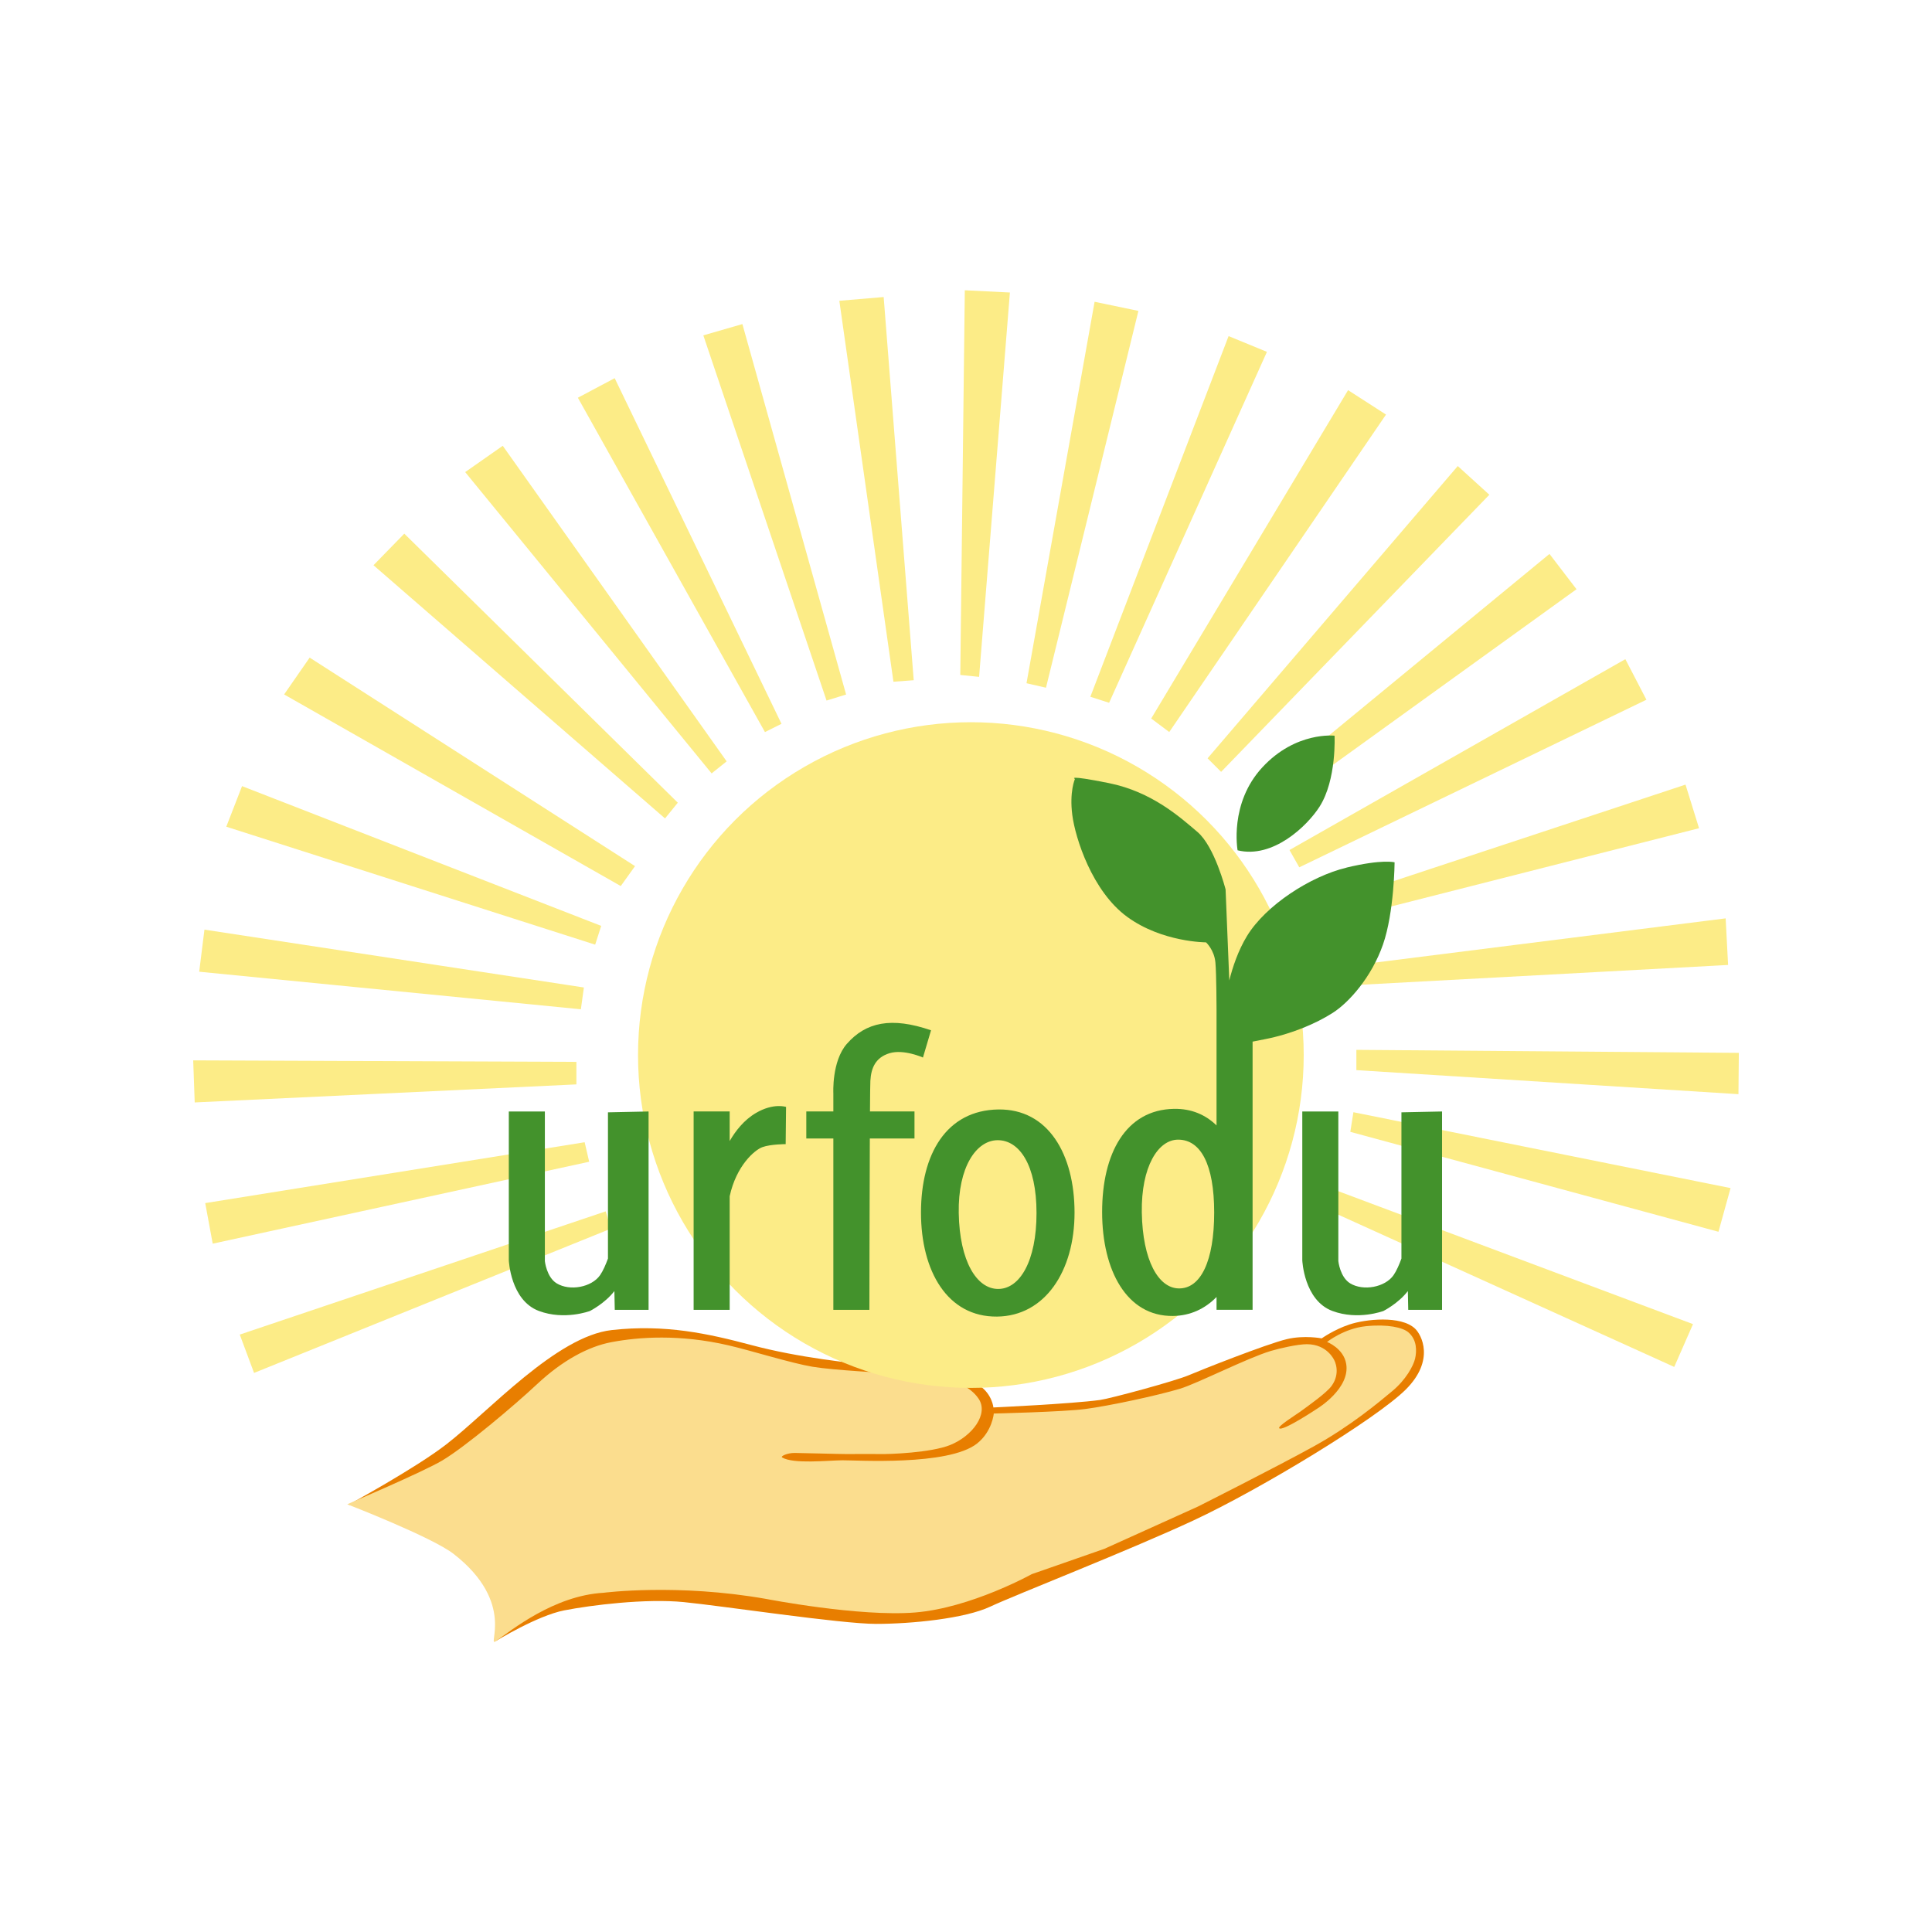
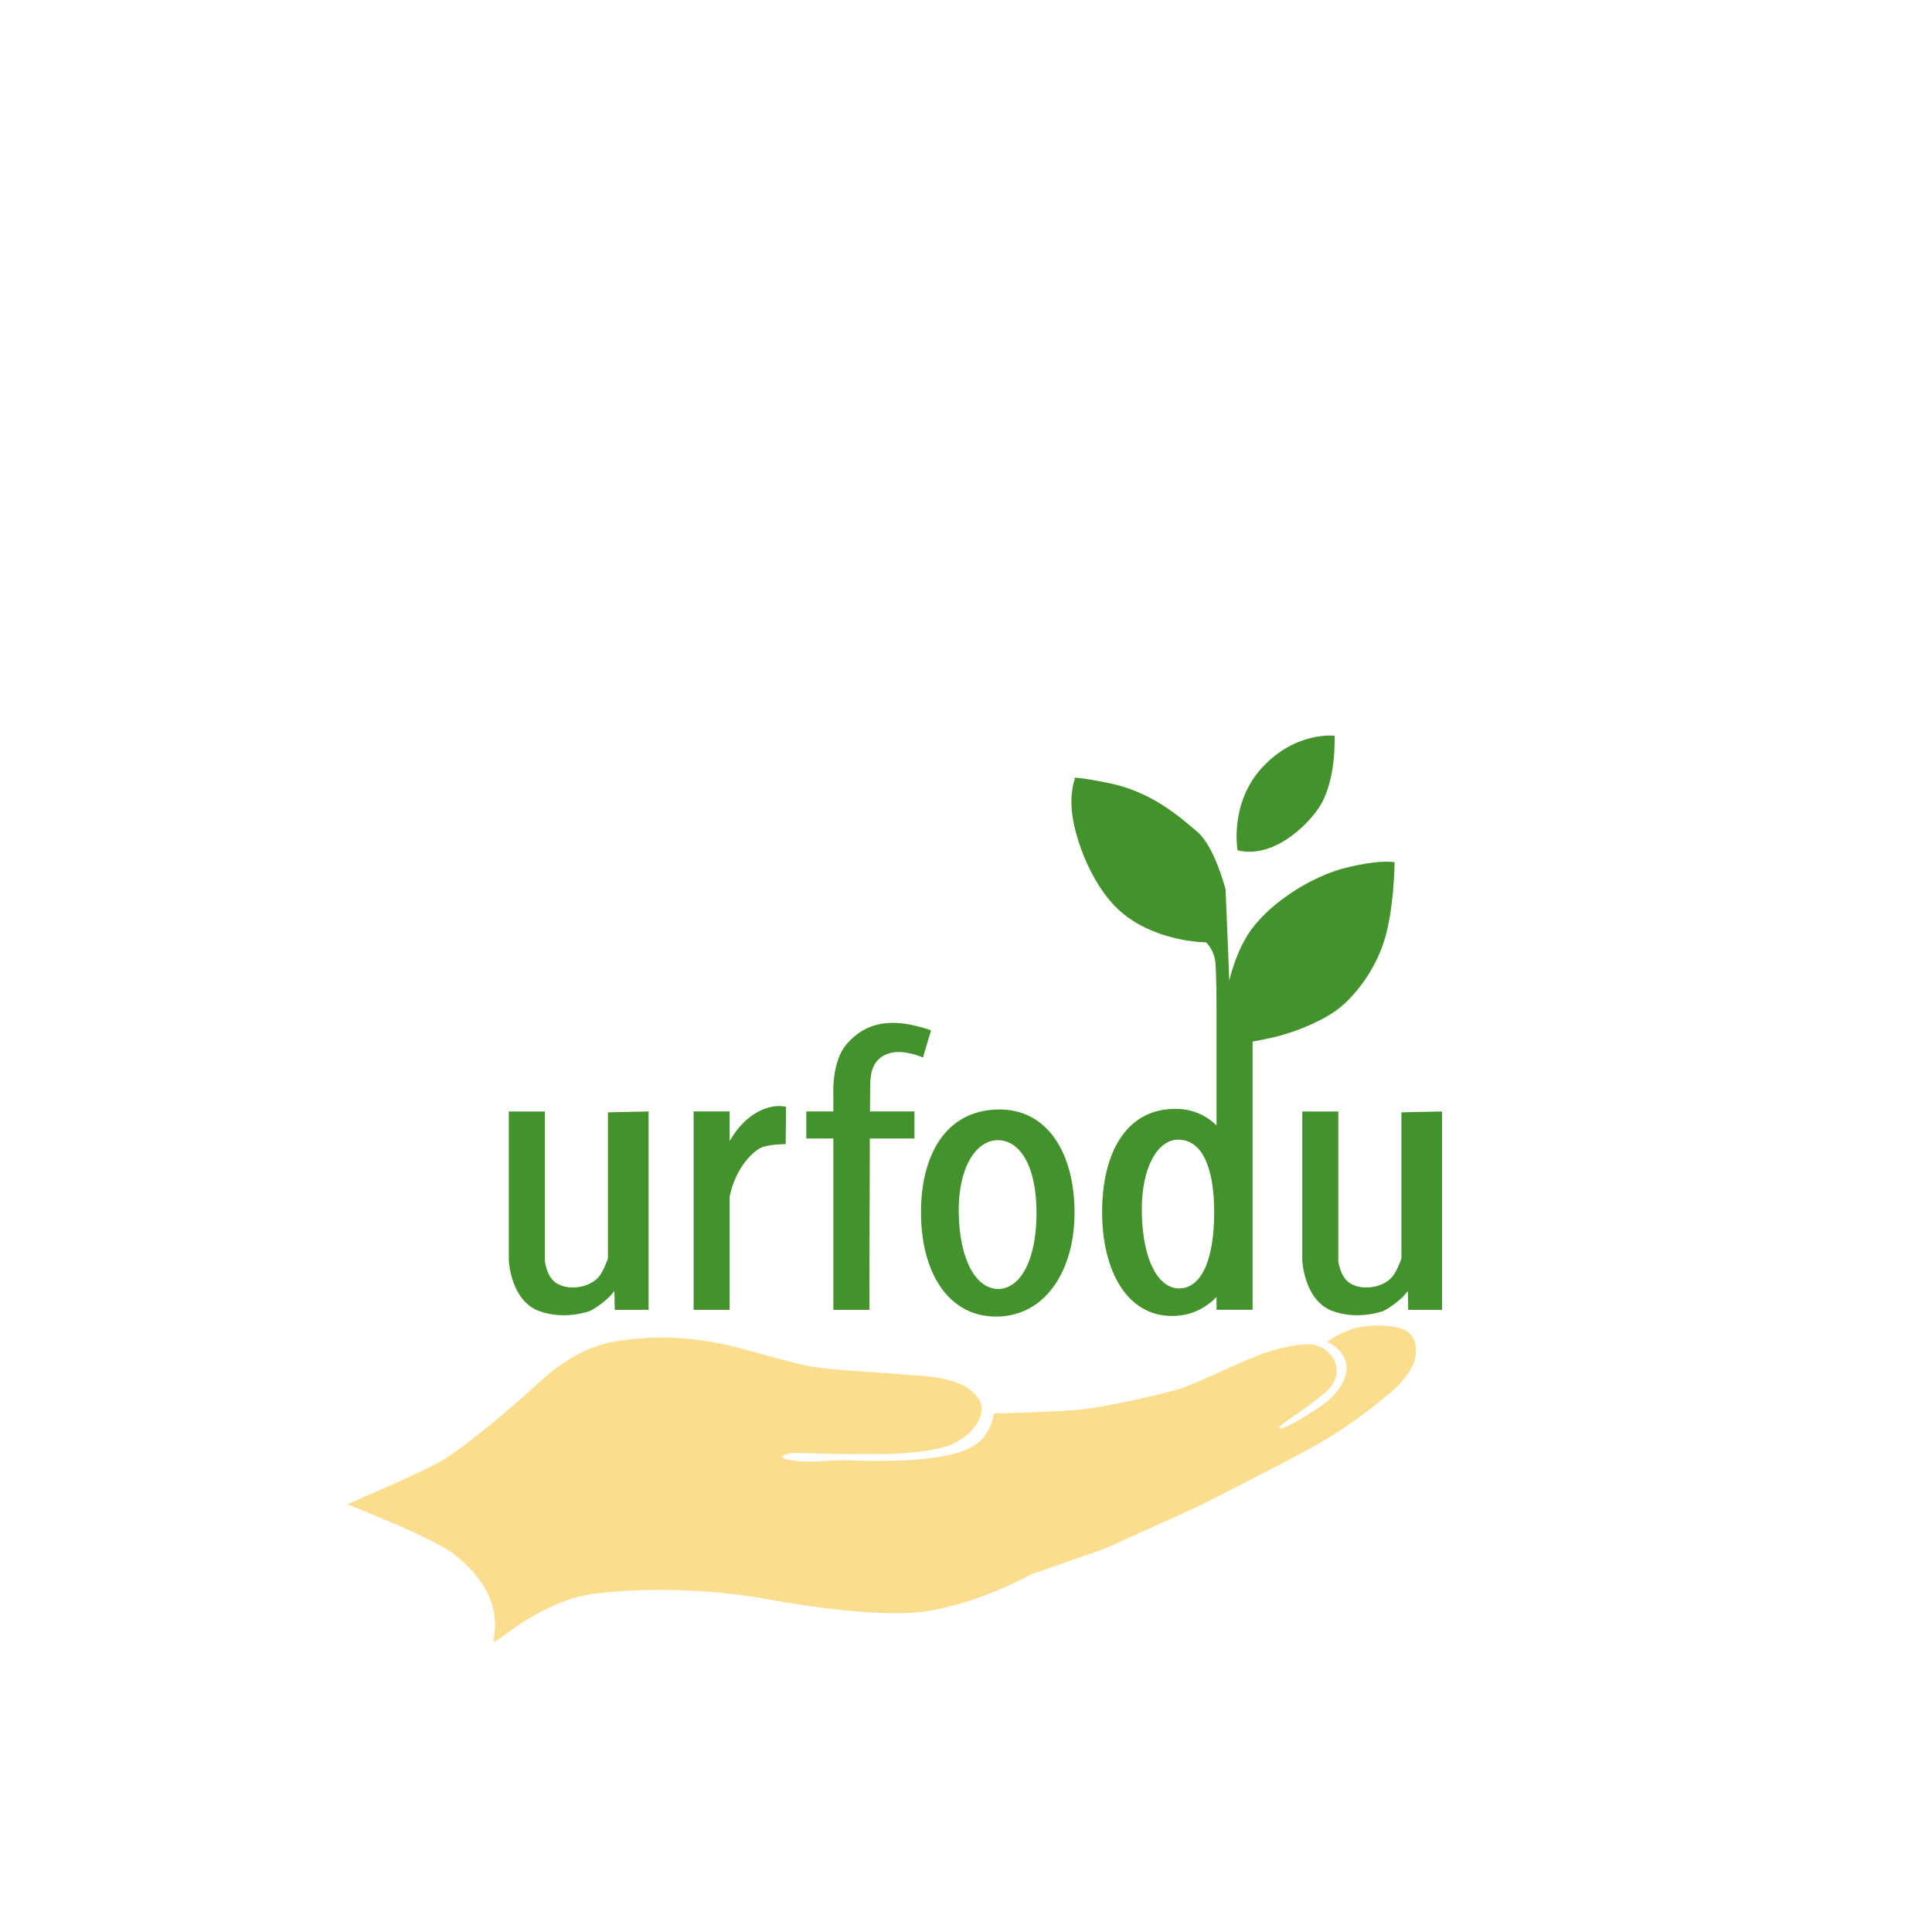
<svg xmlns="http://www.w3.org/2000/svg" id="uuid-6d65efb0-b740-447b-931e-50971d2a5e00" viewBox="0 0 500 500">
  <defs>
    <style>.uuid-f46c6d40-b886-47dc-be05-200b22eb3386{fill:#e87e00;}.uuid-af60bbf8-ab71-4ed8-9c26-827d060d0d2d{fill:#fbdd8e;}.uuid-54d38efe-b063-476d-9646-333ec9a6d852{fill:#43922c;}.uuid-6c66455e-b1b0-41a7-9da5-179d78eb16cb{fill:#fcec87;}</style>
  </defs>
  <g id="uuid-532e00ef-46e8-49e8-a68b-f6699fcd7bd3">
-     <path class="uuid-f46c6d40-b886-47dc-be05-200b22eb3386" d="m97.64,390.31l-7.44-.9s17.29-9.4,25.33-15.63c11.04-8.56,28.46-27.95,42.78-29.56,13.83-1.55,24.99.91,36.17,3.89,24.56,6.53,51.72,5.34,59.11,10.55,3.21,2.26,3.5,5.59,3.5,5.59,0,0,20.13-.92,27.61-1.94,2.7-.37,19.58-4.94,22.99-6.42,2.52-1.09,20.08-8.08,25.38-9.33,4.52-1.07,8.99-.19,8.99-.19,0,0,3.11-2.24,7.19-3.6,4.08-1.36,13.27-2.4,16.96,1.07,1.68,1.58,5.21,8.17-2.38,15.75-7.58,7.58-37.73,25.86-54.84,33.84-17.11,7.97-46.09,19.25-52.7,22.36-6.61,3.11-20.42,4.47-29.56,4.47s-39.86-4.67-49.78-5.64-23.92.78-30.92,2.14-17.75,7.97-17.75,7.97c0,0,5.66-16.58,2.97-21.2-4.56-7.8-33.64-13.22-33.64-13.22h0Z" />
    <path class="uuid-af60bbf8-ab71-4ed8-9c26-827d060d0d2d" d="m89.89,389.29s19.57-8.35,24.54-11.3c6.02-3.57,18.78-14.35,24.52-19.73,6.58-6.16,13.26-9.77,19.28-10.91,7.02-1.33,17.64-2.11,30.29.82,5.85,1.35,16.22,4.62,21.75,5.54,5.92.98,17.95,1.46,23.93,2.04,4.3.42,14.89.14,19.04,6.2,2.72,3.96-1.6,9.72-7.36,12.03-4.91,1.97-15.61,2.41-18.52,2.33-2.04-.05-6.13,0-8.17,0-2.04,0-12.17-.29-13.56-.29-1.9,0-3.71.86-3.21,1.17,2.92,1.75,11.7.77,15.61.73,3.29-.04,27.42,1.53,34.82-4.33,3.97-3.15,4.34-7.77,4.34-7.77,0,0,17.94-.41,23.7-1.17,6.21-.82,18.5-3.45,24.5-5.25,4.38-1.31,17.39-7.94,23.48-9.77,2.27-.68,6.96-1.75,9.33-1.75,5.4,0,7.15,4.23,7.15,4.23,0,0,1.71,3.18-.73,6.56-1.31,1.82-6.03,5.15-8.17,6.71-.86.63-5.78,3.7-5.4,4.23.73,1.02,9.96-5.13,9.96-5.13,0,0,8.44-5.15,7.39-11.49-.67-4.07-4.96-5.69-4.96-5.69,0,0,4.38-3.5,10.06-4.08s9.53.36,10.95,1.55c2.32,1.95,2.21,4.94,1.78,6.83-.44,1.9-2.38,5.47-5.88,8.39-3.5,2.92-10.79,9.04-20.27,14.29-9.48,5.25-30.04,15.61-30.04,15.61l-24.21,10.94-18.81,6.56s-15.75,8.75-30.19,9.92c-14.44,1.17-38.5-3.5-38.5-3.5-23.04-4.08-42.15-1.6-42.15-1.6-12.83.73-23.91,9.76-27.86,12.54-2.48,1.75,5.4-9.92-10.94-22.61-5.6-4.35-27.49-12.83-27.49-12.83Z" />
  </g>
  <g>
    <g id="uuid-895b4a37-481a-474c-85fe-10b63a94a086">
-       <circle class="uuid-6c66455e-b1b0-41a7-9da5-179d78eb16cb" cx="251.26" cy="273.05" r="86.14" />
-       <path class="uuid-6c66455e-b1b0-41a7-9da5-179d78eb16cb" d="m156.76,313.5l1.36,4.47-92.37,37.34-3.7-9.92,94.7-31.89Zm-4.28-12.83l-1.17-5.06-98.2,15.75,1.94,10.5,97.42-21.2Zm-3.31-25.86v5.83l-98.78,4.67-.39-10.89,99.17.39Zm1.94-19.25l-.78,5.64-98.78-9.72,1.36-10.89,98.2,14.97Zm2.92-11.08l1.56-4.86-92.95-36.17-4.08,10.5,95.48,30.53Zm10.31-20.32l-3.69,5.15-87.12-49.59,6.61-9.53,84.2,53.96Zm11.08-16.43l-3.31,4.08-75.45-65.53,7.97-8.17,70.78,69.62Zm8.75-7.58l3.89-3.11-57.95-81.67-9.72,6.81,63.78,77.98Zm18.08-12.83l-4.28,2.14-48.42-86.53,9.53-5.06,43.17,89.45Zm16.72-7.58l-5.06,1.56-31.89-94.51,10.11-2.92,26.84,95.87Zm12.25-3.31l5.25-.39-7.78-99.17-11.47.97,14,98.59Zm17.31-1.75l4.86.49,7.97-99.47-11.67-.58-1.17,99.56Zm17.13,2.14l5.04,1.16,23.92-97.52-11.34-2.36-17.62,98.71Zm21.38,5.05l40.84-90.81-9.92-4.08-35.78,93.34,4.86,1.56Zm61.84-80.9l-50.95,84.98,4.67,3.5,56.1-82.16-9.82-6.32Zm-32.86,98.78l-3.5-3.5,64.75-75.64,8.17,7.43-69.42,71.72Zm84.98-56.39l-77.01,63.39,3.11,4.08,80.9-58.34-7-9.14Zm-67.28,76.62l86.92-49.39,5.45,10.5-89.84,43.37-2.53-4.47Zm102.48-16.92l-91.78,30.34,1.17,4.86,94.12-23.92-3.5-11.28Zm-86.75,46.86l97.15-12.25.63,12.06-97.37,5.25-.41-5.06Zm1.58,21.78l98.98.78-.1,10.69-98.88-6.22v-5.25Zm96.84,35.78l-3.13,11.3-95.28-25.86.8-5.08,97.62,19.64Zm-9.72,35.2l-4.86,11.08-91.4-41.42,2.33-4.86,93.92,35.2Z" />
-     </g>
+       </g>
    <g id="uuid-05d060c1-f3ce-40cd-8709-43f20efbae50">
      <path class="uuid-54d38efe-b063-476d-9646-333ec9a6d852" d="m157.34,287.86v37.85c-.55,1.51-1.26,3.18-2.04,4.3-2.19,3.14-7.83,4.19-11.23,2.12-2.63-1.6-3.06-5.76-3.06-5.76v-38.72h-9.33v38.5s.41,10.37,7.8,13.13c6.64,2.48,13.2,0,13.2,0,0,0,3.84-1.93,6.32-5.15l.1,4.86h8.75v-51.34l-10.5.22Zm205.35,0v37.85c-.55,1.51-1.26,3.18-2.04,4.3-2.19,3.14-7.83,4.19-11.23,2.12-2.63-1.6-3.06-5.76-3.06-5.76v-38.72h-9.33v38.5s.41,10.37,7.8,13.13c6.64,2.48,13.2,0,13.2,0,0,0,3.84-1.93,6.32-5.15l.1,4.86h8.75v-51.34l-10.5.22Zm-167.04.17c-3.14,1.84-5.34,4.71-6.81,7.27v-7.66h-9.33v51.34h9.33v-29.39c1.7-7.9,6.45-11.98,8.46-12.71,2.14-.78,6.03-.78,6.03-.78l.1-9.63s-3.24-1.1-7.78,1.56Zm34.56-15.46c3.69-1.12,8.65,1.12,8.65,1.12l2.09-7.05c-10.3-3.55-16.87-2.09-21.78,3.5-3.95,4.5-3.5,12.83-3.5,12.83v4.67h-7v7h7v44.34h9.33s.03-26.74.11-44.34h11.56v-7h-11.52c.03-4.3.06-7.27.1-7.92.19-3.45,1.43-6.08,4.96-7.15Zm28.12,14.56c-13.42.22-19.98,11.54-19.98,26.69s6.85,27.05,19.69,26.91c12.4-.14,20.05-11.77,20.05-26.91s-6.85-26.9-19.76-26.69h0Zm0,46.45c-5.56,0-9.99-7.15-10.21-19.65-.21-11.86,4.54-18.85,10.1-18.85s10.03,6.34,10.03,18.85-4.36,19.65-9.92,19.65Z" />
      <path class="uuid-54d38efe-b063-476d-9646-333ec9a6d852" d="m348.49,224.54c-9.33,2.24-20.9,9.72-25.77,17.7-2.29,3.76-3.71,8.03-4.58,11.5h0s-.96-23.56-.96-23.56c0,0-2.82-11.08-7.29-14.88-4.47-3.79-11.77-10.4-22.95-12.64-11.18-2.24-8.75-1.07-8.75-1.07,0,0-1.46,3.31-.68,9.33.78,6.03,5.15,19.74,14.19,26.35,9.04,6.61,20.42,6.61,20.42,6.61,0,0,2.14,1.94,2.43,5.25.27,3.03.29,12.15.29,12.15v29.98c-2.87-2.79-6.55-4.37-11.02-4.29-12.48.22-18.59,11.54-18.59,26.69s6.38,27.05,18.32,26.91c4.49-.05,8.3-1.85,11.29-4.91v3.31h9.33v-69.4l3.11-.61c7-1.36,13.32-4.08,17.6-6.81,4.28-2.72,10.11-9.33,13.03-17.69s3.01-21.29,3.01-21.29c0,0-3.11-.88-12.44,1.36h0Zm-43.49,108.9c-5.17-.13-9.29-7.15-9.5-19.65-.19-11.86,4.22-18.85,9.4-18.85,5.8,0,9.33,6.34,9.33,18.85s-3.46,19.8-9.23,19.65Z" />
      <path class="uuid-54d38efe-b063-476d-9646-333ec9a6d852" d="m341.49,208.78c4.47-7,3.89-18.38,3.89-18.38,0,0-10.01-1.17-18.67,8.17-8.65,9.33-6.42,21.49-6.42,21.49,9.14,2.24,18.02-6.3,21.2-11.28h0Z" />
    </g>
  </g>
</svg>